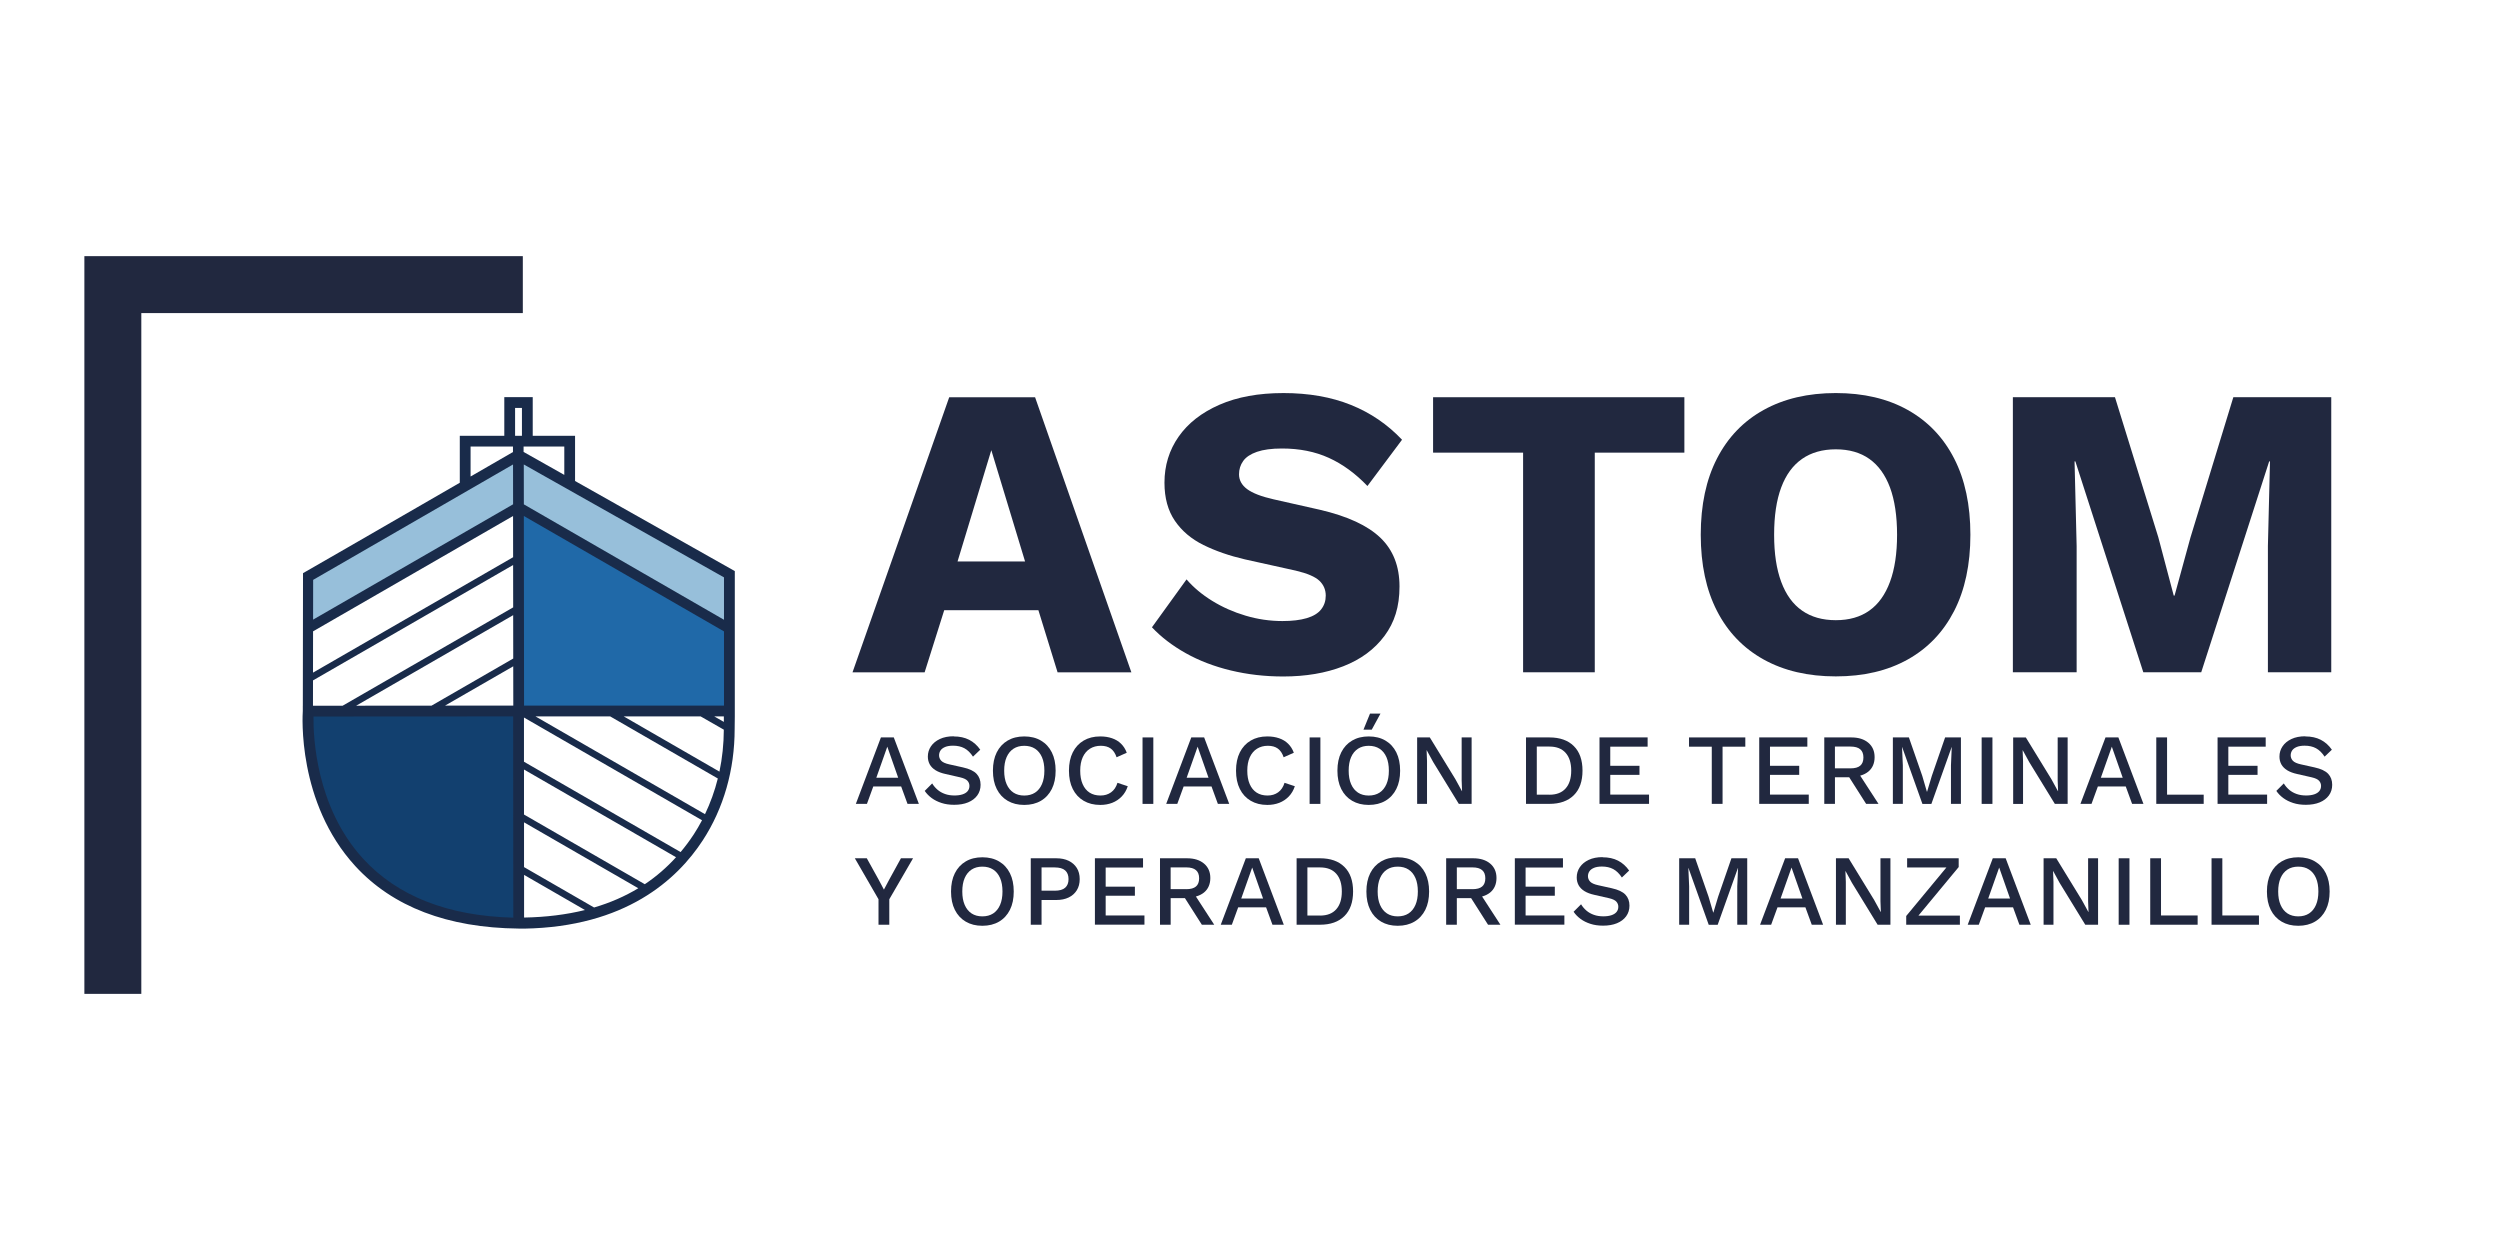
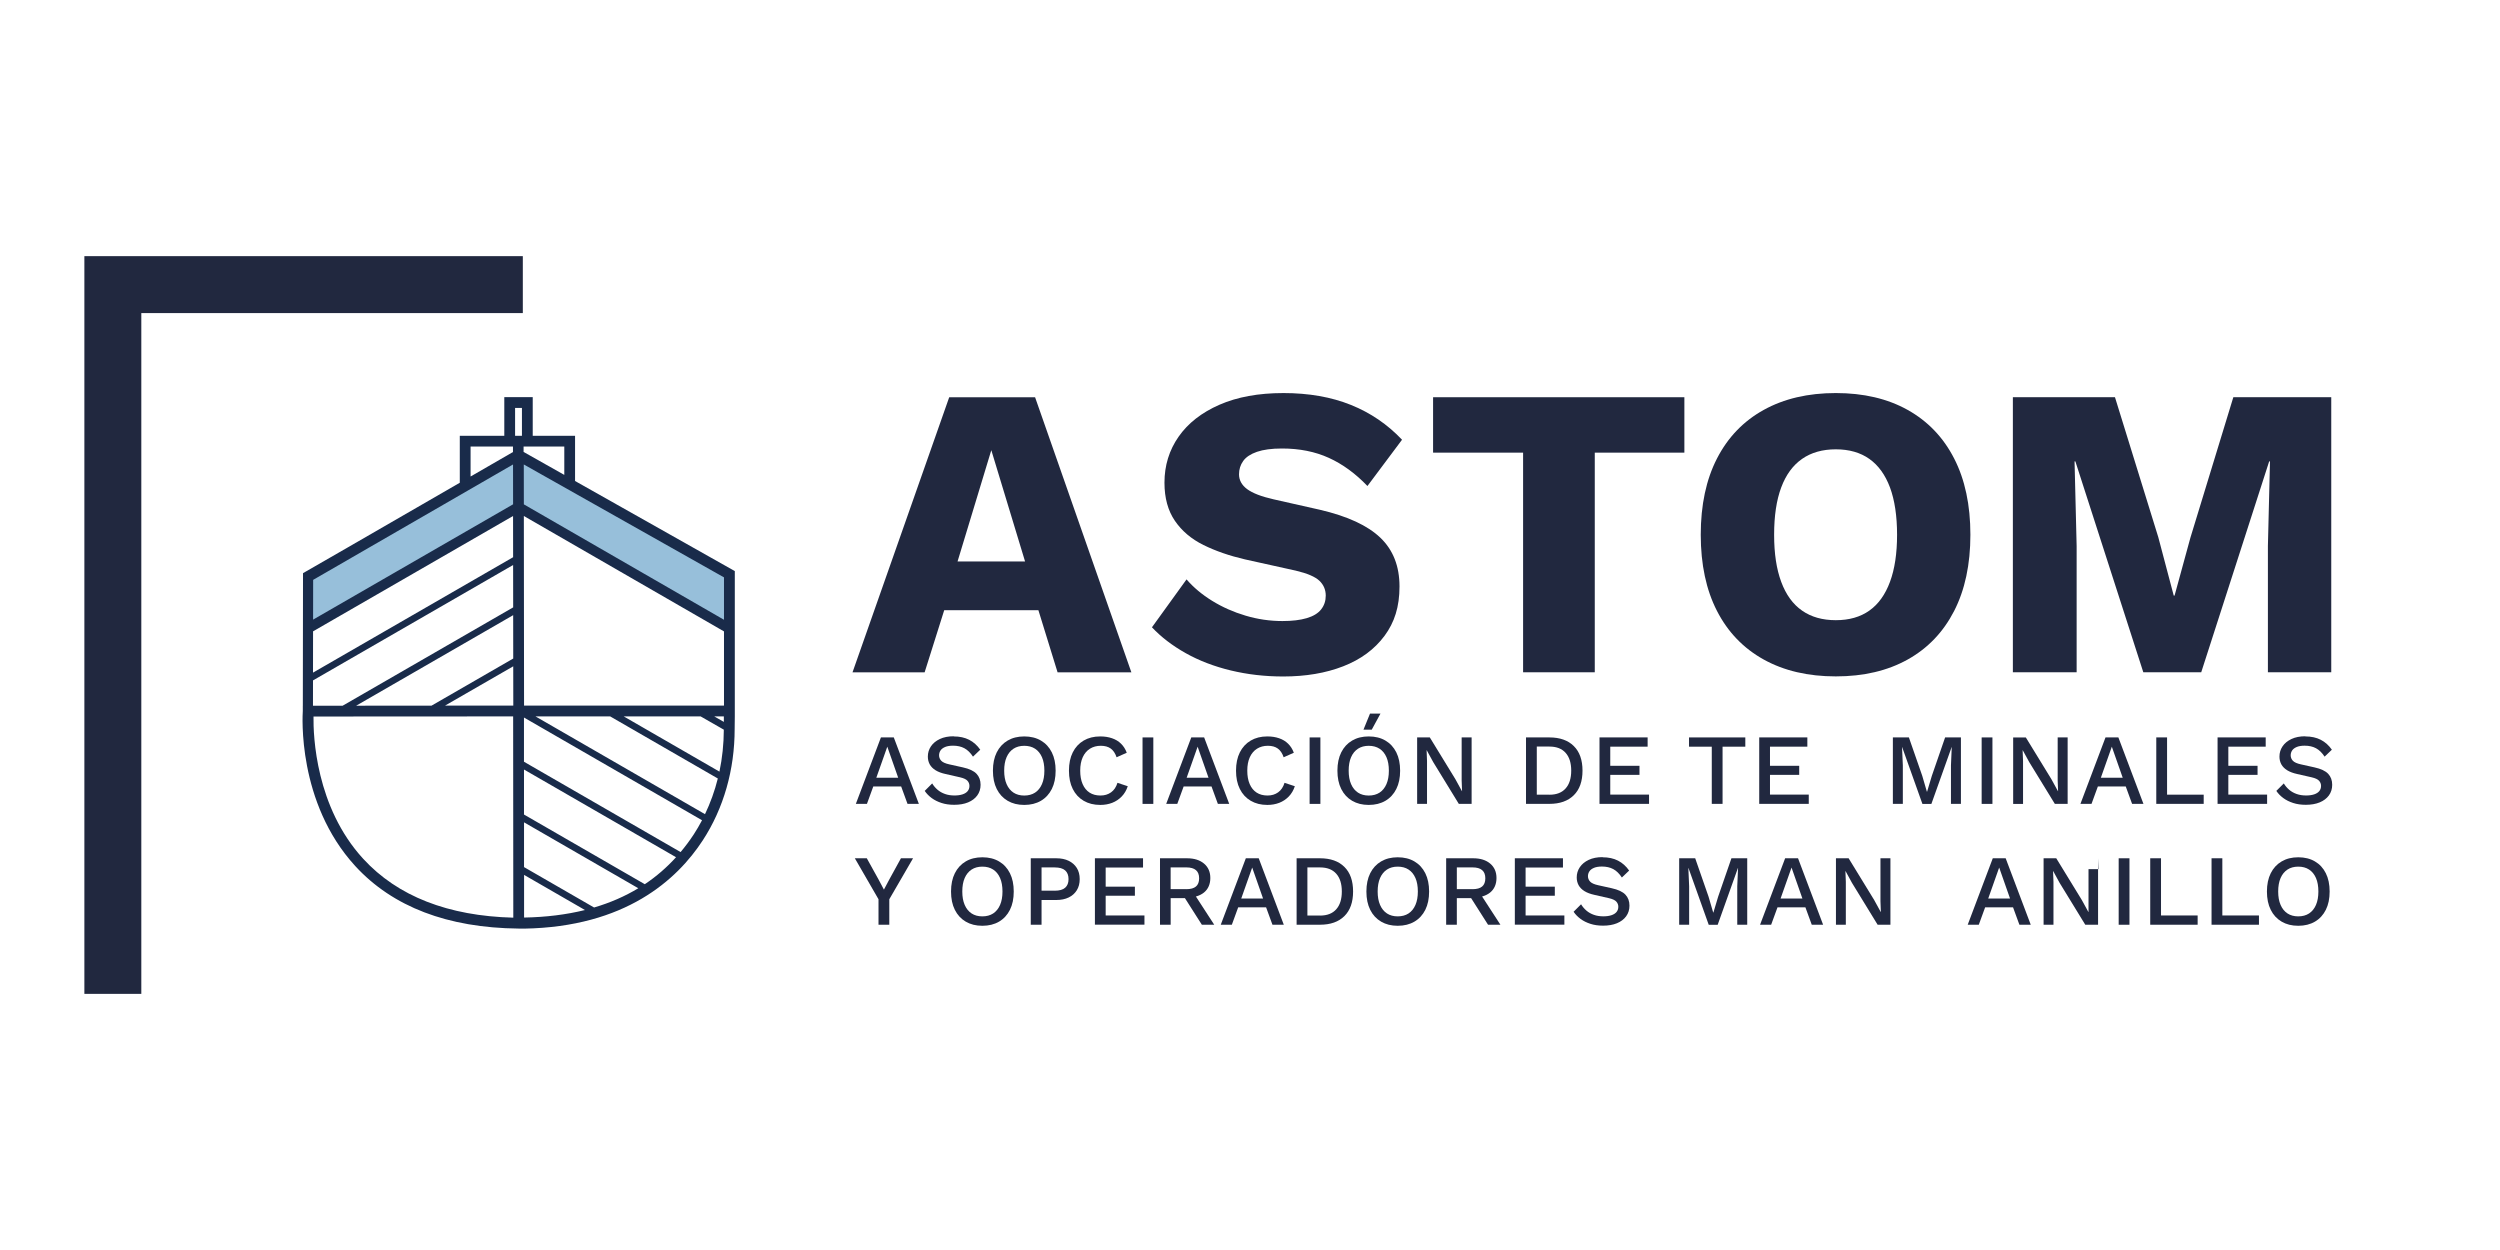
<svg xmlns="http://www.w3.org/2000/svg" id="Capa_2" data-name="Capa 2" viewBox="0 0 850.39 425.2">
  <defs>
    <style>
      .cls-1 {
        fill: none;
      }

      .cls-1, .cls-2, .cls-3, .cls-4, .cls-5, .cls-6 {
        stroke-width: 0px;
      }

      .cls-2 {
        fill: #2069a8;
      }

      .cls-3 {
        fill: #21283f;
      }

      .cls-4 {
        fill: #12406f;
      }

      .cls-5 {
        fill: #97bfda;
      }

      .cls-6 {
        fill: #192b4a;
      }
    </style>
  </defs>
  <g>
    <polygon class="cls-5" points="176.16 172.28 176.07 154.87 247.99 195.39 247.99 213.16 176.16 172.28" />
    <polygon class="cls-5" points="175.21 172.28 175.3 154.87 103.38 195.39 103.38 213.16 175.21 172.28" />
    <g>
-       <polygon class="cls-2" points="247 214.24 246.75 240.74 177.26 241.03 177.52 174.41 247 214.24" />
-       <path class="cls-4" d="M175,243.09h-69.35s-2.33,69.68,69.65,69.68l-.3-69.68Z" />
      <path class="cls-6" d="M195.61,163.61v-15.36h-14.4v-13.17h-9.67v13.15h-15.14s0,15.98,0,15.98l-38.4,22.17-14.07,8.09-.86.5-.06,45.09h-.01v1.8c-.08,1.27-2,31.1,17.86,52.75,12.71,13.85,31.4,21,55.56,21.25l1.85.02h0c34.42-.57,52.04-16.61,60.79-30.04,7.09-10.88,10.84-23.99,10.84-37.9l.05-4.25v-49.43l-54.33-30.64ZM246.27,196.4v14.42l-68.08-39.26-.02-13.57,68.1,38.41ZM178.1,151.9h13.85v9.64l-13.85-7.81v-1.83ZM174.59,240.01h-23.2s23.19-13.36,23.19-13.36l.02,13.36ZM174.57,224.01l-27.78,16.02-25.64.02,53.41-30.8.02,14.76ZM174.49,151.9v1.86l-14.42,8.33v-10.2h14.42ZM106.51,197.25l68-39.26.02,13.55-68.03,39.23.02-13.53ZM106.48,214.76l68.04-39.24.02,14.02-68.07,39.26.02-14.04ZM106.46,231.45l68.08-39.26.02,14.41-58,33.45h-10.1s.01-8.6.01-8.6ZM123.57,292.15c-16.19-17.62-17.03-41.85-16.93-48.42l67.91-.04.05,68.46c-22.19-.57-39.36-7.3-51.03-20ZM175.21,138.75h2.33v9.49h-2.33v-9.49ZM178.27,312.11v-14.51s20.71,11.95,20.71,11.95c-6.34,1.57-13.25,2.43-20.71,2.56ZM202.08,308.69l-23.83-13.74v-15.23s38.87,22.42,38.87,22.42c-4.55,2.76-9.57,4.94-15.04,6.55ZM219.33,300.77l-41.09-23.7v-15.31s51.72,29.83,51.72,29.83c-3.18,3.5-6.72,6.57-10.63,9.18ZM235.98,283.83c-1.39,2.13-2.89,4.12-4.47,6.01l-53.28-30.73v-15.04s60.57,34.94,60.57,34.94c-.87,1.65-1.8,3.26-2.82,4.82ZM239.82,276.95l-57.69-33.27h25.41l36.63,21.13c-1.05,4.23-2.52,8.29-4.36,12.14ZM244.72,262.47l-32.57-18.79h26.16l7.9,4.52c-.02,4.88-.52,9.66-1.49,14.27ZM246.22,245.56l-3.28-1.88h3.28v1.88ZM246.22,239.99v.02h-67.96l-.07-64.49,68.08,39.26v25.21h-.05Z" />
    </g>
  </g>
  <polyline class="cls-3" points="48.07 318.7 48.07 106.5 177.84 106.5 177.84 87.13 48.07 87.13 28.7 87.13 28.7 106.5 28.7 318.7 28.7 338.07 48.07 338.07" />
  <g>
    <path class="cls-3" d="M384.83,228.69h-25.09l-6.52-21.12h-32.04l-6.66,21.12h-24.53l32.89-93.56h29.21l32.75,93.56ZM325.71,190.98h22.97l-11.48-37.85-11.48,37.85Z" />
    <path class="cls-3" d="M436.5,133.7c8.7,0,16.37,1.35,23.04,4.04s12.45,6.64,17.37,11.84l-11.77,15.74c-4.06-4.25-8.44-7.44-13.12-9.57-4.68-2.13-9.99-3.19-15.95-3.19-3.5,0-6.33.38-8.51,1.13-2.18.76-3.73,1.79-4.68,3.12s-1.42,2.83-1.42,4.53c0,1.98.92,3.67,2.76,5.04,1.85,1.37,4.84,2.53,9.01,3.47l15.74,3.55c9.36,2.18,16.21,5.34,20.56,9.5,4.35,4.16,6.52,9.69,6.52,16.59s-1.7,12.22-5.1,16.8-8.08,8.03-14.04,10.35c-5.96,2.32-12.76,3.47-20.42,3.47-6.24,0-12.2-.69-17.86-2.06-5.67-1.37-10.77-3.33-15.31-5.88-4.54-2.55-8.36-5.48-11.48-8.79l11.77-16.3c2.36,2.74,5.27,5.17,8.72,7.3s7.23,3.81,11.34,5.03c4.11,1.23,8.29,1.84,12.55,1.84,3.3,0,6.07-.33,8.29-.99,2.22-.66,3.85-1.65,4.89-2.98s1.56-2.88,1.56-4.68c0-1.98-.71-3.66-2.13-5.03-1.42-1.37-4.11-2.53-8.08-3.47l-17.29-3.83c-5.29-1.23-9.99-2.86-14.1-4.89-4.11-2.03-7.35-4.77-9.71-8.22s-3.55-7.77-3.55-12.97c0-5.86,1.61-11.08,4.82-15.67,3.21-4.59,7.84-8.2,13.89-10.85,6.06-2.65,13.29-3.97,21.7-3.97Z" />
    <path class="cls-3" d="M572.95,135.12v18.85h-30.48v74.71h-24.38v-74.71h-30.62v-18.85h85.48Z" />
    <path class="cls-3" d="M624.46,133.7c9.45,0,17.6,1.91,24.45,5.74,6.85,3.83,12.12,9.33,15.8,16.51,3.69,7.18,5.53,15.83,5.53,25.94s-1.85,18.76-5.53,25.94c-3.69,7.19-8.95,12.69-15.8,16.51-6.86,3.83-15,5.74-24.45,5.74s-17.63-1.91-24.53-5.74c-6.9-3.83-12.19-9.33-15.88-16.51-3.69-7.18-5.53-15.83-5.53-25.94s1.84-18.76,5.53-25.94c3.69-7.18,8.98-12.69,15.88-16.51,6.9-3.83,15.08-5.74,24.53-5.74ZM624.46,152.84c-4.54,0-8.36,1.09-11.48,3.26-3.12,2.18-5.49,5.41-7.09,9.71-1.61,4.3-2.41,9.66-2.41,16.09s.8,11.67,2.41,16.02c1.61,4.35,3.97,7.61,7.09,9.78,3.12,2.18,6.94,3.26,11.48,3.26s8.34-1.08,11.41-3.26c3.07-2.17,5.41-5.43,7.02-9.78,1.61-4.35,2.41-9.68,2.41-16.02s-.81-11.79-2.41-16.09c-1.61-4.3-3.95-7.54-7.02-9.71-3.07-2.17-6.87-3.26-11.41-3.26Z" />
    <path class="cls-3" d="M792.99,135.12v93.56h-21.55v-42.95l.71-28.78h-.28l-23.11,71.73h-19.7l-23.11-71.73h-.28l.71,28.78v42.95h-21.69v-93.56h34.73l14.74,47.63,5.25,19.85h.28l5.39-19.7,14.6-47.78h33.32Z" />
  </g>
  <g>
    <path class="cls-3" d="M312.57,273.45h-3.87l-2.16-5.92h-9.49l-2.16,5.92h-3.77l8.53-22.61h4.38l8.53,22.61ZM298.09,264.54h7.43l-3.7-10.55-3.73,10.55Z" />
    <path class="cls-3" d="M324.39,250.5c2.03,0,3.79.38,5.28,1.15s2.74,1.89,3.77,3.37l-2.47,2.36c-.87-1.32-1.85-2.28-2.93-2.86-1.08-.58-2.37-.87-3.85-.87-1.1,0-2,.15-2.7.44-.71.3-1.23.69-1.56,1.18s-.5,1.05-.5,1.66c0,.71.25,1.32.74,1.85.49.52,1.41.94,2.76,1.23l4.59,1.02c2.19.48,3.74,1.21,4.66,2.19.92.98,1.37,2.23,1.37,3.73,0,1.39-.38,2.6-1.13,3.63s-1.8,1.81-3.13,2.36-2.91.82-4.71.82c-1.6,0-3.04-.2-4.31-.62-1.28-.41-2.4-.97-3.36-1.68-.96-.71-1.75-1.52-2.36-2.43l2.54-2.54c.48.8,1.08,1.51,1.81,2.14.73.63,1.58,1.11,2.55,1.45.97.35,2.05.51,3.24.51,1.05,0,1.96-.13,2.72-.38.76-.25,1.35-.62,1.75-1.11s.6-1.08.6-1.76-.22-1.24-.67-1.75c-.44-.5-1.28-.89-2.48-1.17l-4.97-1.13c-1.37-.3-2.5-.72-3.39-1.27s-1.55-1.22-1.99-2c-.43-.79-.65-1.67-.65-2.66,0-1.28.35-2.44,1.05-3.48s1.7-1.87,3.03-2.5c1.31-.62,2.88-.93,4.71-.93Z" />
    <path class="cls-3" d="M348.4,250.5c2.19,0,4.09.47,5.68,1.41,1.6.94,2.83,2.27,3.7,4.01.87,1.74,1.3,3.81,1.3,6.23s-.43,4.5-1.3,6.23-2.1,3.07-3.7,4.01c-1.6.94-3.49,1.41-5.68,1.41s-4.05-.47-5.65-1.41c-1.6-.94-2.83-2.27-3.7-4.01-.87-1.74-1.3-3.81-1.3-6.23s.43-4.5,1.3-6.23,2.1-3.07,3.7-4.01c1.6-.94,3.48-1.41,5.65-1.41ZM348.4,253.69c-1.42,0-2.63.33-3.65.99-1.01.66-1.8,1.62-2.35,2.88s-.82,2.79-.82,4.59.27,3.3.82,4.57c.55,1.27,1.33,2.23,2.35,2.9,1.01.66,2.23.99,3.65.99s2.67-.33,3.68-.99,1.8-1.63,2.35-2.9c.55-1.27.82-2.79.82-4.57s-.27-3.34-.82-4.59-1.33-2.22-2.35-2.88c-1.01-.66-2.24-.99-3.68-.99Z" />
    <path class="cls-3" d="M383.61,267.46c-.45,1.37-1.14,2.53-2.06,3.48s-1.99,1.66-3.22,2.14c-1.23.48-2.59.72-4.07.72-2.17,0-4.05-.47-5.65-1.41-1.6-.94-2.83-2.27-3.7-4.01-.87-1.74-1.3-3.81-1.3-6.23s.43-4.5,1.3-6.23,2.1-3.07,3.7-4.01c1.6-.94,3.47-1.41,5.62-1.41,1.49,0,2.82.2,4.03.62,1.2.41,2.22,1.02,3.06,1.85.84.82,1.5,1.85,1.95,3.08l-3.46,1.54c-.45-1.35-1.12-2.33-1.99-2.97-.87-.63-2-.94-3.39-.94s-2.61.33-3.67.99-1.87,1.62-2.45,2.88-.87,2.79-.87,4.59.27,3.3.82,4.57c.55,1.27,1.33,2.23,2.36,2.9,1.02.66,2.26.99,3.7.99s2.6-.36,3.61-1.08c1.01-.72,1.74-1.8,2.18-3.24l3.5,1.16Z" />
    <path class="cls-3" d="M392.31,250.84v22.61h-3.67v-22.61h3.67Z" />
    <path class="cls-3" d="M418.14,273.45h-3.87l-2.16-5.92h-9.49l-2.16,5.92h-3.77l8.53-22.61h4.38l8.53,22.61ZM403.65,264.54h7.43l-3.7-10.55-3.73,10.55Z" />
    <path class="cls-3" d="M440.44,267.46c-.45,1.37-1.14,2.53-2.06,3.48s-1.99,1.66-3.22,2.14c-1.23.48-2.59.72-4.07.72-2.17,0-4.05-.47-5.65-1.41-1.6-.94-2.83-2.27-3.7-4.01-.87-1.74-1.3-3.81-1.3-6.23s.43-4.5,1.3-6.23,2.1-3.07,3.7-4.01c1.6-.94,3.47-1.41,5.62-1.41,1.49,0,2.82.2,4.03.62,1.2.41,2.22,1.02,3.06,1.85.84.82,1.5,1.85,1.95,3.08l-3.46,1.54c-.45-1.35-1.12-2.33-1.99-2.97-.87-.63-2-.94-3.39-.94s-2.61.33-3.67.99-1.87,1.62-2.45,2.88-.87,2.79-.87,4.59.27,3.3.82,4.57c.55,1.27,1.33,2.23,2.36,2.9,1.02.66,2.26.99,3.7.99s2.6-.36,3.61-1.08c1.01-.72,1.74-1.8,2.18-3.24l3.5,1.16Z" />
    <path class="cls-3" d="M449.14,250.84v22.61h-3.67v-22.61h3.67Z" />
    <path class="cls-3" d="M465.58,250.5c2.19,0,4.09.47,5.68,1.41,1.6.94,2.83,2.27,3.7,4.01.87,1.74,1.3,3.81,1.3,6.23s-.43,4.5-1.3,6.23-2.1,3.07-3.7,4.01c-1.6.94-3.49,1.41-5.68,1.41s-4.05-.47-5.65-1.41c-1.6-.94-2.83-2.27-3.7-4.01-.87-1.74-1.3-3.81-1.3-6.23s.43-4.5,1.3-6.23,2.1-3.07,3.7-4.01c1.6-.94,3.48-1.41,5.65-1.41ZM465.58,253.69c-1.42,0-2.63.33-3.65.99-1.01.66-1.8,1.62-2.35,2.88s-.82,2.79-.82,4.59.27,3.3.82,4.57c.55,1.27,1.33,2.23,2.35,2.9,1.01.66,2.23.99,3.65.99s2.67-.33,3.68-.99c1.01-.66,1.8-1.63,2.35-2.9.55-1.27.82-2.79.82-4.57s-.27-3.34-.82-4.59c-.55-1.26-1.33-2.22-2.35-2.88-1.02-.66-2.24-.99-3.68-.99ZM466.02,242.73h3.56l-2.98,5.48h-2.81l2.23-5.48Z" />
    <path class="cls-3" d="M500.58,250.84v22.61h-4.35l-8.73-14.25-2.19-4.01h-.04l.14,3.67v14.59h-3.36v-22.61h4.31l8.7,14.21,2.23,4.07h.04l-.14-3.7v-14.59h3.39Z" />
    <path class="cls-3" d="M527.06,250.84c3.54,0,6.3.98,8.27,2.93,1.98,1.95,2.97,4.74,2.97,8.37s-.99,6.42-2.97,8.37-4.73,2.93-8.27,2.93h-7.98v-22.61h7.98ZM527.06,270.33c2.4,0,4.23-.71,5.5-2.14s1.9-3.44,1.9-6.05-.63-4.62-1.9-6.05-3.1-2.14-5.5-2.14h-4.31v16.37h4.31Z" />
    <path class="cls-3" d="M544.08,273.45v-22.61h16.37v3.15h-12.71v6.51h9.94v3.08h-9.94v6.71h13.19v3.15h-16.85Z" />
    <path class="cls-3" d="M593.68,250.84v3.15h-7.74v19.45h-3.67v-19.45h-7.74v-3.15h19.14Z" />
    <path class="cls-3" d="M598.41,273.45v-22.61h16.37v3.15h-12.71v6.51h9.94v3.08h-9.94v6.71h13.19v3.15h-16.85Z" />
-     <path class="cls-3" d="M629.75,250.84c2.42,0,4.35.61,5.77,1.81,1.43,1.21,2.14,2.84,2.14,4.9s-.72,3.76-2.14,4.92c-1.43,1.16-3.35,1.73-5.77,1.73l-.34.2h-5.24v9.04h-3.63v-22.61h9.21ZM629.47,261.36c1.49,0,2.59-.3,3.3-.91.72-.61,1.08-1.54,1.08-2.79s-.36-2.16-1.08-2.78c-.72-.62-1.82-.93-3.3-.93h-5.31v7.4h5.31ZM631.63,262.11l7.36,11.34h-4.21l-6.3-9.9,3.15-1.44Z" />
    <path class="cls-3" d="M667.02,250.84v22.61h-3.39v-13.08l.27-6.23h-.04l-6.89,19.32h-3.05l-6.89-19.32h-.04l.27,6.23v13.08h-3.39v-22.61h5.45l4.55,13.08,1.57,5.38h.07l1.61-5.38,4.52-13.08h5.35Z" />
    <path class="cls-3" d="M677.74,250.84v22.61h-3.67v-22.61h3.67Z" />
    <path class="cls-3" d="M703.32,250.84v22.61h-4.35l-8.73-14.24-2.19-4.01h-.04l.14,3.67v14.59h-3.36v-22.61h4.31l8.7,14.21,2.23,4.07h.04l-.14-3.7v-14.59h3.39Z" />
    <path class="cls-3" d="M729.12,273.45h-3.87l-2.16-5.92h-9.49l-2.16,5.92h-3.77l8.53-22.61h4.38l8.53,22.61ZM714.62,264.54h7.43l-3.7-10.55-3.73,10.55Z" />
    <path class="cls-3" d="M737.13,270.3h12.47v3.15h-16.13v-22.61h3.67v19.45Z" />
    <path class="cls-3" d="M754.32,273.45v-22.61h16.37v3.15h-12.71v6.51h9.94v3.08h-9.94v6.71h13.19v3.15h-16.85Z" />
    <path class="cls-3" d="M784.15,250.5c2.03,0,3.79.38,5.28,1.15s2.74,1.89,3.77,3.37l-2.47,2.36c-.87-1.32-1.85-2.28-2.93-2.86-1.08-.58-2.37-.87-3.85-.87-1.1,0-2,.15-2.7.44-.71.3-1.23.69-1.56,1.18s-.5,1.05-.5,1.66c0,.71.25,1.32.74,1.85.49.52,1.41.94,2.76,1.23l4.59,1.02c2.19.48,3.74,1.21,4.66,2.19.92.98,1.37,2.23,1.37,3.73,0,1.39-.38,2.6-1.13,3.63-.75,1.02-1.8,1.81-3.13,2.36s-2.91.82-4.71.82c-1.6,0-3.04-.2-4.31-.62-1.28-.41-2.4-.97-3.36-1.68-.96-.71-1.75-1.52-2.36-2.43l2.54-2.54c.48.8,1.08,1.51,1.81,2.14.73.63,1.58,1.11,2.55,1.45.97.35,2.05.51,3.24.51,1.05,0,1.96-.13,2.72-.38.76-.25,1.35-.62,1.75-1.11s.6-1.08.6-1.76-.22-1.24-.67-1.75c-.44-.5-1.28-.89-2.48-1.17l-4.97-1.13c-1.37-.3-2.5-.72-3.39-1.27s-1.55-1.22-1.99-2c-.43-.79-.65-1.67-.65-2.66,0-1.28.35-2.44,1.05-3.48s1.7-1.87,3.03-2.5c1.31-.62,2.89-.93,4.71-.93Z" />
    <path class="cls-3" d="M310.58,291.95l-8.08,13.94v8.67h-3.67v-8.67l-8.05-13.94h4.07l4.04,7.3,1.78,3.36,1.78-3.36,4.01-7.3h4.11Z" />
    <path class="cls-3" d="M334.15,291.61c2.19,0,4.09.47,5.68,1.41,1.6.94,2.83,2.27,3.7,4.01.87,1.74,1.3,3.81,1.3,6.23s-.43,4.5-1.3,6.23-2.1,3.07-3.7,4.01c-1.6.94-3.49,1.41-5.68,1.41s-4.05-.47-5.65-1.41c-1.6-.94-2.83-2.27-3.7-4.01-.87-1.74-1.3-3.81-1.3-6.23s.43-4.5,1.3-6.23,2.1-3.07,3.7-4.01c1.59-.94,3.48-1.41,5.65-1.41ZM334.15,294.79c-1.42,0-2.63.33-3.65.99-1.01.66-1.8,1.62-2.35,2.88s-.82,2.79-.82,4.59.27,3.3.82,4.57,1.33,2.23,2.35,2.9c1.01.66,2.23.99,3.65.99s2.67-.33,3.68-.99,1.8-1.63,2.35-2.9c.55-1.27.82-2.79.82-4.57s-.27-3.34-.82-4.59-1.33-2.22-2.35-2.88c-1.02-.66-2.24-.99-3.68-.99Z" />
    <path class="cls-3" d="M359.33,291.95c1.62,0,3.02.29,4.19.86s2.1,1.38,2.76,2.43c.66,1.05.99,2.32.99,3.8s-.33,2.72-.99,3.79c-.66,1.06-1.58,1.88-2.76,2.45-1.18.57-2.57.86-4.19.86h-5.04v8.42h-3.67v-22.61h8.7ZM358.74,302.98c1.62,0,2.81-.33,3.58-1.01s1.15-1.65,1.15-2.93-.38-2.29-1.15-2.97-1.96-1.01-3.58-1.01h-4.45v7.91h4.45Z" />
    <path class="cls-3" d="M372.44,314.55v-22.61h16.37v3.15h-12.71v6.51h9.94v3.08h-9.94v6.71h13.19v3.15h-16.85Z" />
    <path class="cls-3" d="M403.79,291.95c2.42,0,4.35.61,5.77,1.81,1.43,1.21,2.14,2.84,2.14,4.9s-.72,3.76-2.14,4.92c-1.43,1.16-3.35,1.73-5.77,1.73l-.34.2h-5.24v9.04h-3.63v-22.61h9.21ZM403.51,302.46c1.49,0,2.59-.3,3.3-.91.72-.61,1.08-1.54,1.08-2.79s-.36-2.16-1.08-2.78c-.72-.62-1.82-.93-3.3-.93h-5.31v7.4h5.31ZM405.67,303.22l7.36,11.34h-4.21l-6.3-9.9,3.15-1.44Z" />
    <path class="cls-3" d="M436.7,314.55h-3.87l-2.16-5.92h-9.49l-2.16,5.92h-3.77l8.53-22.61h4.38l8.53,22.61ZM422.21,305.65h7.43l-3.7-10.55-3.73,10.55Z" />
    <path class="cls-3" d="M449.03,291.95c3.54,0,6.3.98,8.27,2.93,1.98,1.95,2.96,4.74,2.96,8.37s-.99,6.42-2.96,8.37c-1.98,1.95-4.73,2.93-8.27,2.93h-7.98v-22.61h7.98ZM449.03,311.44c2.4,0,4.23-.71,5.5-2.14,1.27-1.43,1.9-3.44,1.9-6.05s-.63-4.62-1.9-6.05-3.1-2.14-5.5-2.14h-4.31v16.37h4.31Z" />
    <path class="cls-3" d="M475.44,291.61c2.19,0,4.09.47,5.68,1.41,1.6.94,2.83,2.27,3.7,4.01.87,1.74,1.3,3.81,1.3,6.23s-.43,4.5-1.3,6.23-2.1,3.07-3.7,4.01c-1.6.94-3.49,1.41-5.68,1.41s-4.05-.47-5.65-1.41c-1.6-.94-2.83-2.27-3.7-4.01-.87-1.74-1.3-3.81-1.3-6.23s.43-4.5,1.3-6.23,2.1-3.07,3.7-4.01c1.6-.94,3.48-1.41,5.65-1.41ZM475.44,294.79c-1.42,0-2.63.33-3.65.99-1.01.66-1.8,1.62-2.35,2.88s-.82,2.79-.82,4.59.27,3.3.82,4.57c.55,1.27,1.33,2.23,2.35,2.9,1.01.66,2.23.99,3.65.99s2.67-.33,3.68-.99c1.01-.66,1.8-1.63,2.35-2.9.55-1.27.82-2.79.82-4.57s-.27-3.34-.82-4.59c-.55-1.26-1.33-2.22-2.35-2.88-1.01-.66-2.24-.99-3.68-.99Z" />
    <path class="cls-3" d="M501.13,291.95c2.42,0,4.35.61,5.77,1.81,1.43,1.21,2.14,2.84,2.14,4.9s-.72,3.76-2.14,4.92c-1.43,1.16-3.35,1.73-5.77,1.73l-.34.2h-5.24v9.04h-3.63v-22.61h9.21ZM500.86,302.46c1.49,0,2.59-.3,3.3-.91.72-.61,1.08-1.54,1.08-2.79s-.36-2.16-1.08-2.78c-.72-.62-1.82-.93-3.3-.93h-5.31v7.4h5.31ZM503.02,303.22l7.36,11.34h-4.21l-6.3-9.9,3.15-1.44Z" />
    <path class="cls-3" d="M515.28,314.55v-22.61h16.37v3.15h-12.71v6.51h9.94v3.08h-9.94v6.71h13.19v3.15h-16.85Z" />
    <path class="cls-3" d="M545.11,291.61c2.03,0,3.79.38,5.28,1.15s2.74,1.89,3.77,3.37l-2.47,2.36c-.87-1.32-1.85-2.28-2.93-2.86s-2.37-.87-3.85-.87c-1.1,0-2,.15-2.7.44-.71.3-1.23.69-1.56,1.18s-.5,1.05-.5,1.66c0,.71.25,1.32.74,1.85.49.52,1.41.94,2.76,1.23l4.59,1.02c2.19.48,3.74,1.21,4.66,2.19.92.98,1.37,2.23,1.37,3.73,0,1.39-.38,2.6-1.13,3.63-.75,1.02-1.8,1.81-3.13,2.36s-2.91.82-4.71.82c-1.6,0-3.04-.2-4.31-.62-1.28-.41-2.4-.97-3.36-1.68-.96-.71-1.75-1.52-2.36-2.43l2.54-2.54c.48.8,1.08,1.51,1.81,2.14s1.58,1.11,2.55,1.45c.97.35,2.05.51,3.24.51,1.05,0,1.96-.13,2.72-.38.76-.25,1.35-.62,1.75-1.11s.6-1.08.6-1.76-.22-1.24-.67-1.75c-.44-.5-1.28-.89-2.48-1.17l-4.97-1.13c-1.37-.3-2.5-.72-3.39-1.27s-1.55-1.22-1.99-2c-.43-.79-.65-1.67-.65-2.66,0-1.28.35-2.44,1.05-3.48.7-1.04,1.7-1.87,3.03-2.5,1.31-.62,2.89-.93,4.71-.93Z" />
    <path class="cls-3" d="M594.33,291.95v22.61h-3.39v-13.08l.27-6.23h-.04l-6.89,19.32h-3.05l-6.89-19.32h-.04l.27,6.23v13.08h-3.39v-22.61h5.45l4.55,13.08,1.57,5.38h.07l1.61-5.38,4.52-13.08h5.35Z" />
    <path class="cls-3" d="M620.15,314.55h-3.87l-2.16-5.92h-9.49l-2.16,5.92h-3.77l8.53-22.61h4.38l8.53,22.61ZM605.67,305.65h7.43l-3.7-10.55-3.73,10.55Z" />
    <path class="cls-3" d="M643.04,291.95v22.61h-4.35l-8.73-14.25-2.19-4.01h-.04l.14,3.67v14.59h-3.36v-22.61h4.31l8.7,14.21,2.23,4.07h.04l-.14-3.7v-14.59h3.39Z" />
-     <path class="cls-3" d="M651.53,312.71l-.65-1.27h15.79v3.12h-18.26v-2.98l14.73-17.78.65,1.27h-15.07v-3.12h17.54v2.98l-14.74,17.78Z" />
    <path class="cls-3" d="M690.78,314.55h-3.87l-2.16-5.92h-9.49l-2.16,5.92h-3.77l8.53-22.61h4.38l8.53,22.61ZM676.3,305.65h7.43l-3.7-10.55-3.73,10.55Z" />
-     <path class="cls-3" d="M713.67,291.95v22.61h-4.35l-8.73-14.25-2.19-4.01h-.04l.14,3.67v14.59h-3.36v-22.61h4.31l8.7,14.21,2.23,4.07h.04l-.14-3.7v-14.59h3.39Z" />
+     <path class="cls-3" d="M713.67,291.95v22.61h-4.35l-8.73-14.25-2.19-4.01h-.04l.14,3.67v14.59h-3.36v-22.61h4.31l8.7,14.21,2.23,4.07h.04v-14.59h3.39Z" />
    <path class="cls-3" d="M724.35,291.95v22.61h-3.67v-22.61h3.67Z" />
    <path class="cls-3" d="M735.07,311.41h12.47v3.15h-16.13v-22.61h3.67v19.45Z" />
    <path class="cls-3" d="M755.93,311.41h12.47v3.15h-16.13v-22.61h3.67v19.45Z" />
    <path class="cls-3" d="M781.76,291.61c2.19,0,4.09.47,5.68,1.41,1.6.94,2.83,2.27,3.7,4.01.87,1.74,1.3,3.81,1.3,6.23s-.43,4.5-1.3,6.23-2.1,3.07-3.7,4.01c-1.6.94-3.49,1.41-5.68,1.41s-4.05-.47-5.65-1.41c-1.6-.94-2.83-2.27-3.7-4.01-.87-1.74-1.3-3.81-1.3-6.23s.43-4.5,1.3-6.23,2.1-3.07,3.7-4.01c1.6-.94,3.48-1.41,5.65-1.41ZM781.76,294.79c-1.42,0-2.63.33-3.65.99-1.01.66-1.8,1.62-2.35,2.88s-.82,2.79-.82,4.59.27,3.3.82,4.57c.55,1.27,1.33,2.23,2.35,2.9,1.01.66,2.23.99,3.65.99s2.67-.33,3.68-.99c1.01-.66,1.8-1.63,2.35-2.9.55-1.27.82-2.79.82-4.57s-.27-3.34-.82-4.59c-.55-1.26-1.33-2.22-2.35-2.88-1.01-.66-2.24-.99-3.68-.99Z" />
  </g>
  <line class="cls-1" x1="707.22" y1="266.29" x2="821.7" y2="250.92" />
</svg>